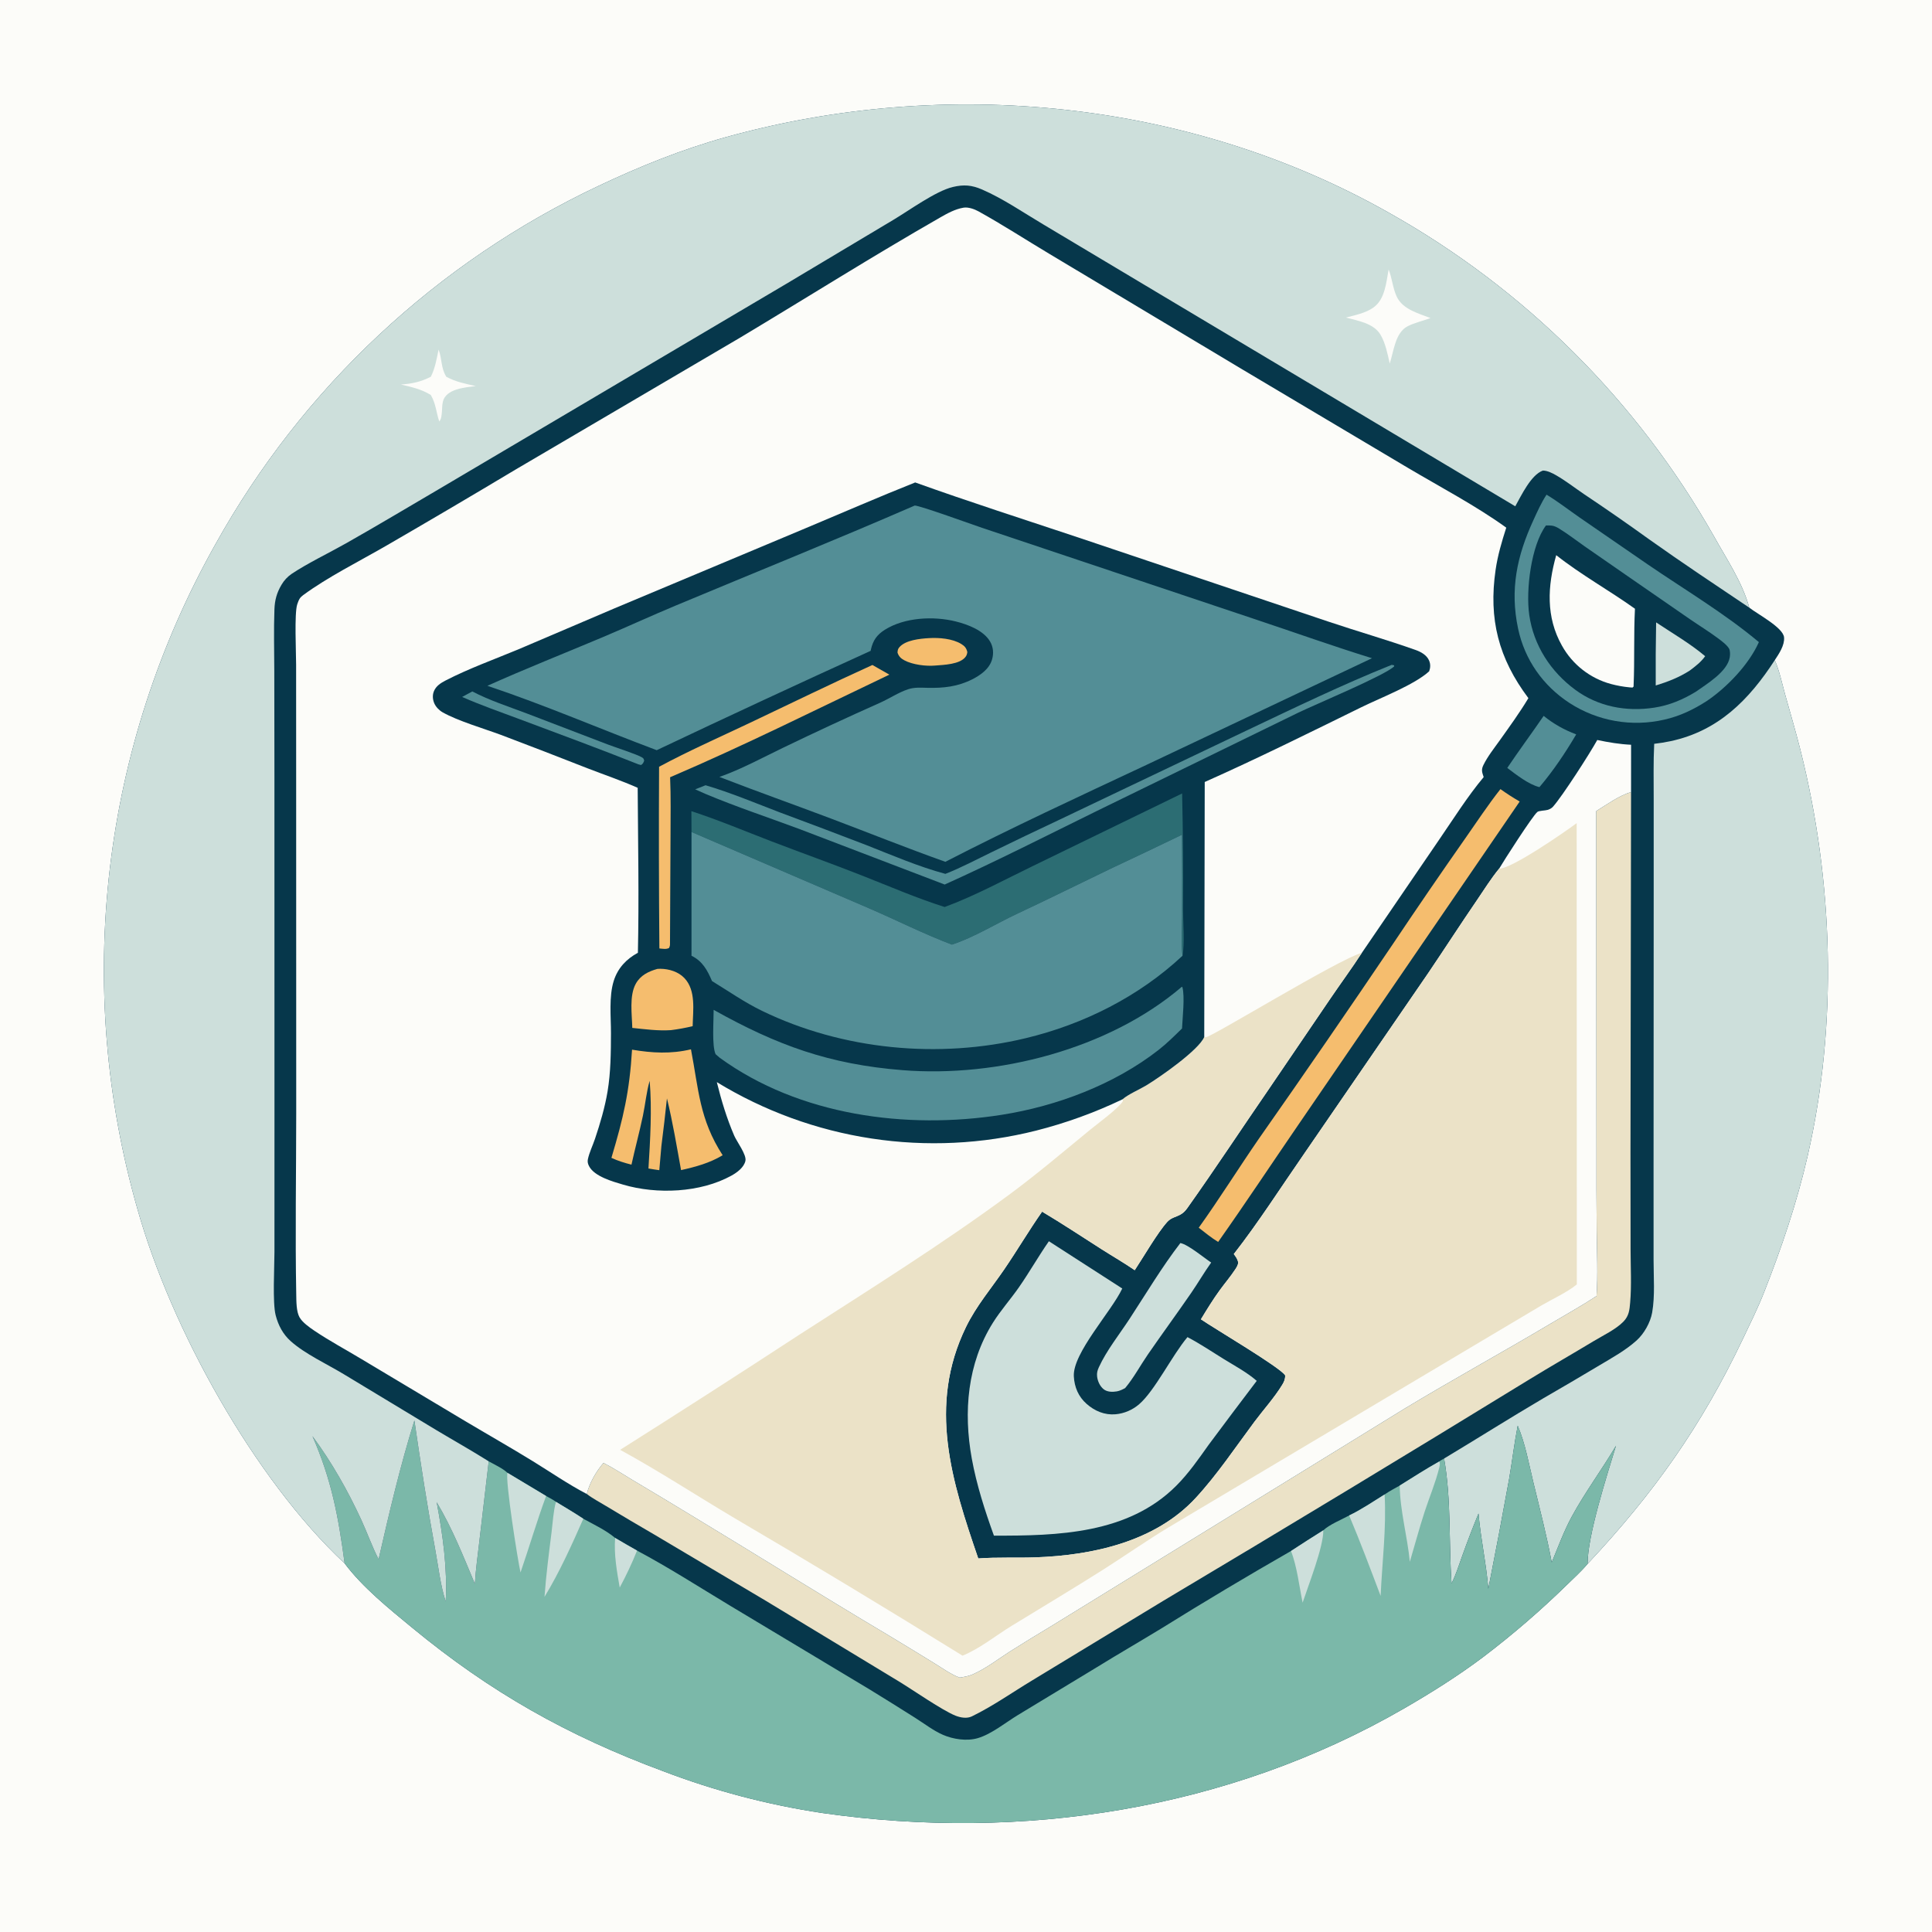
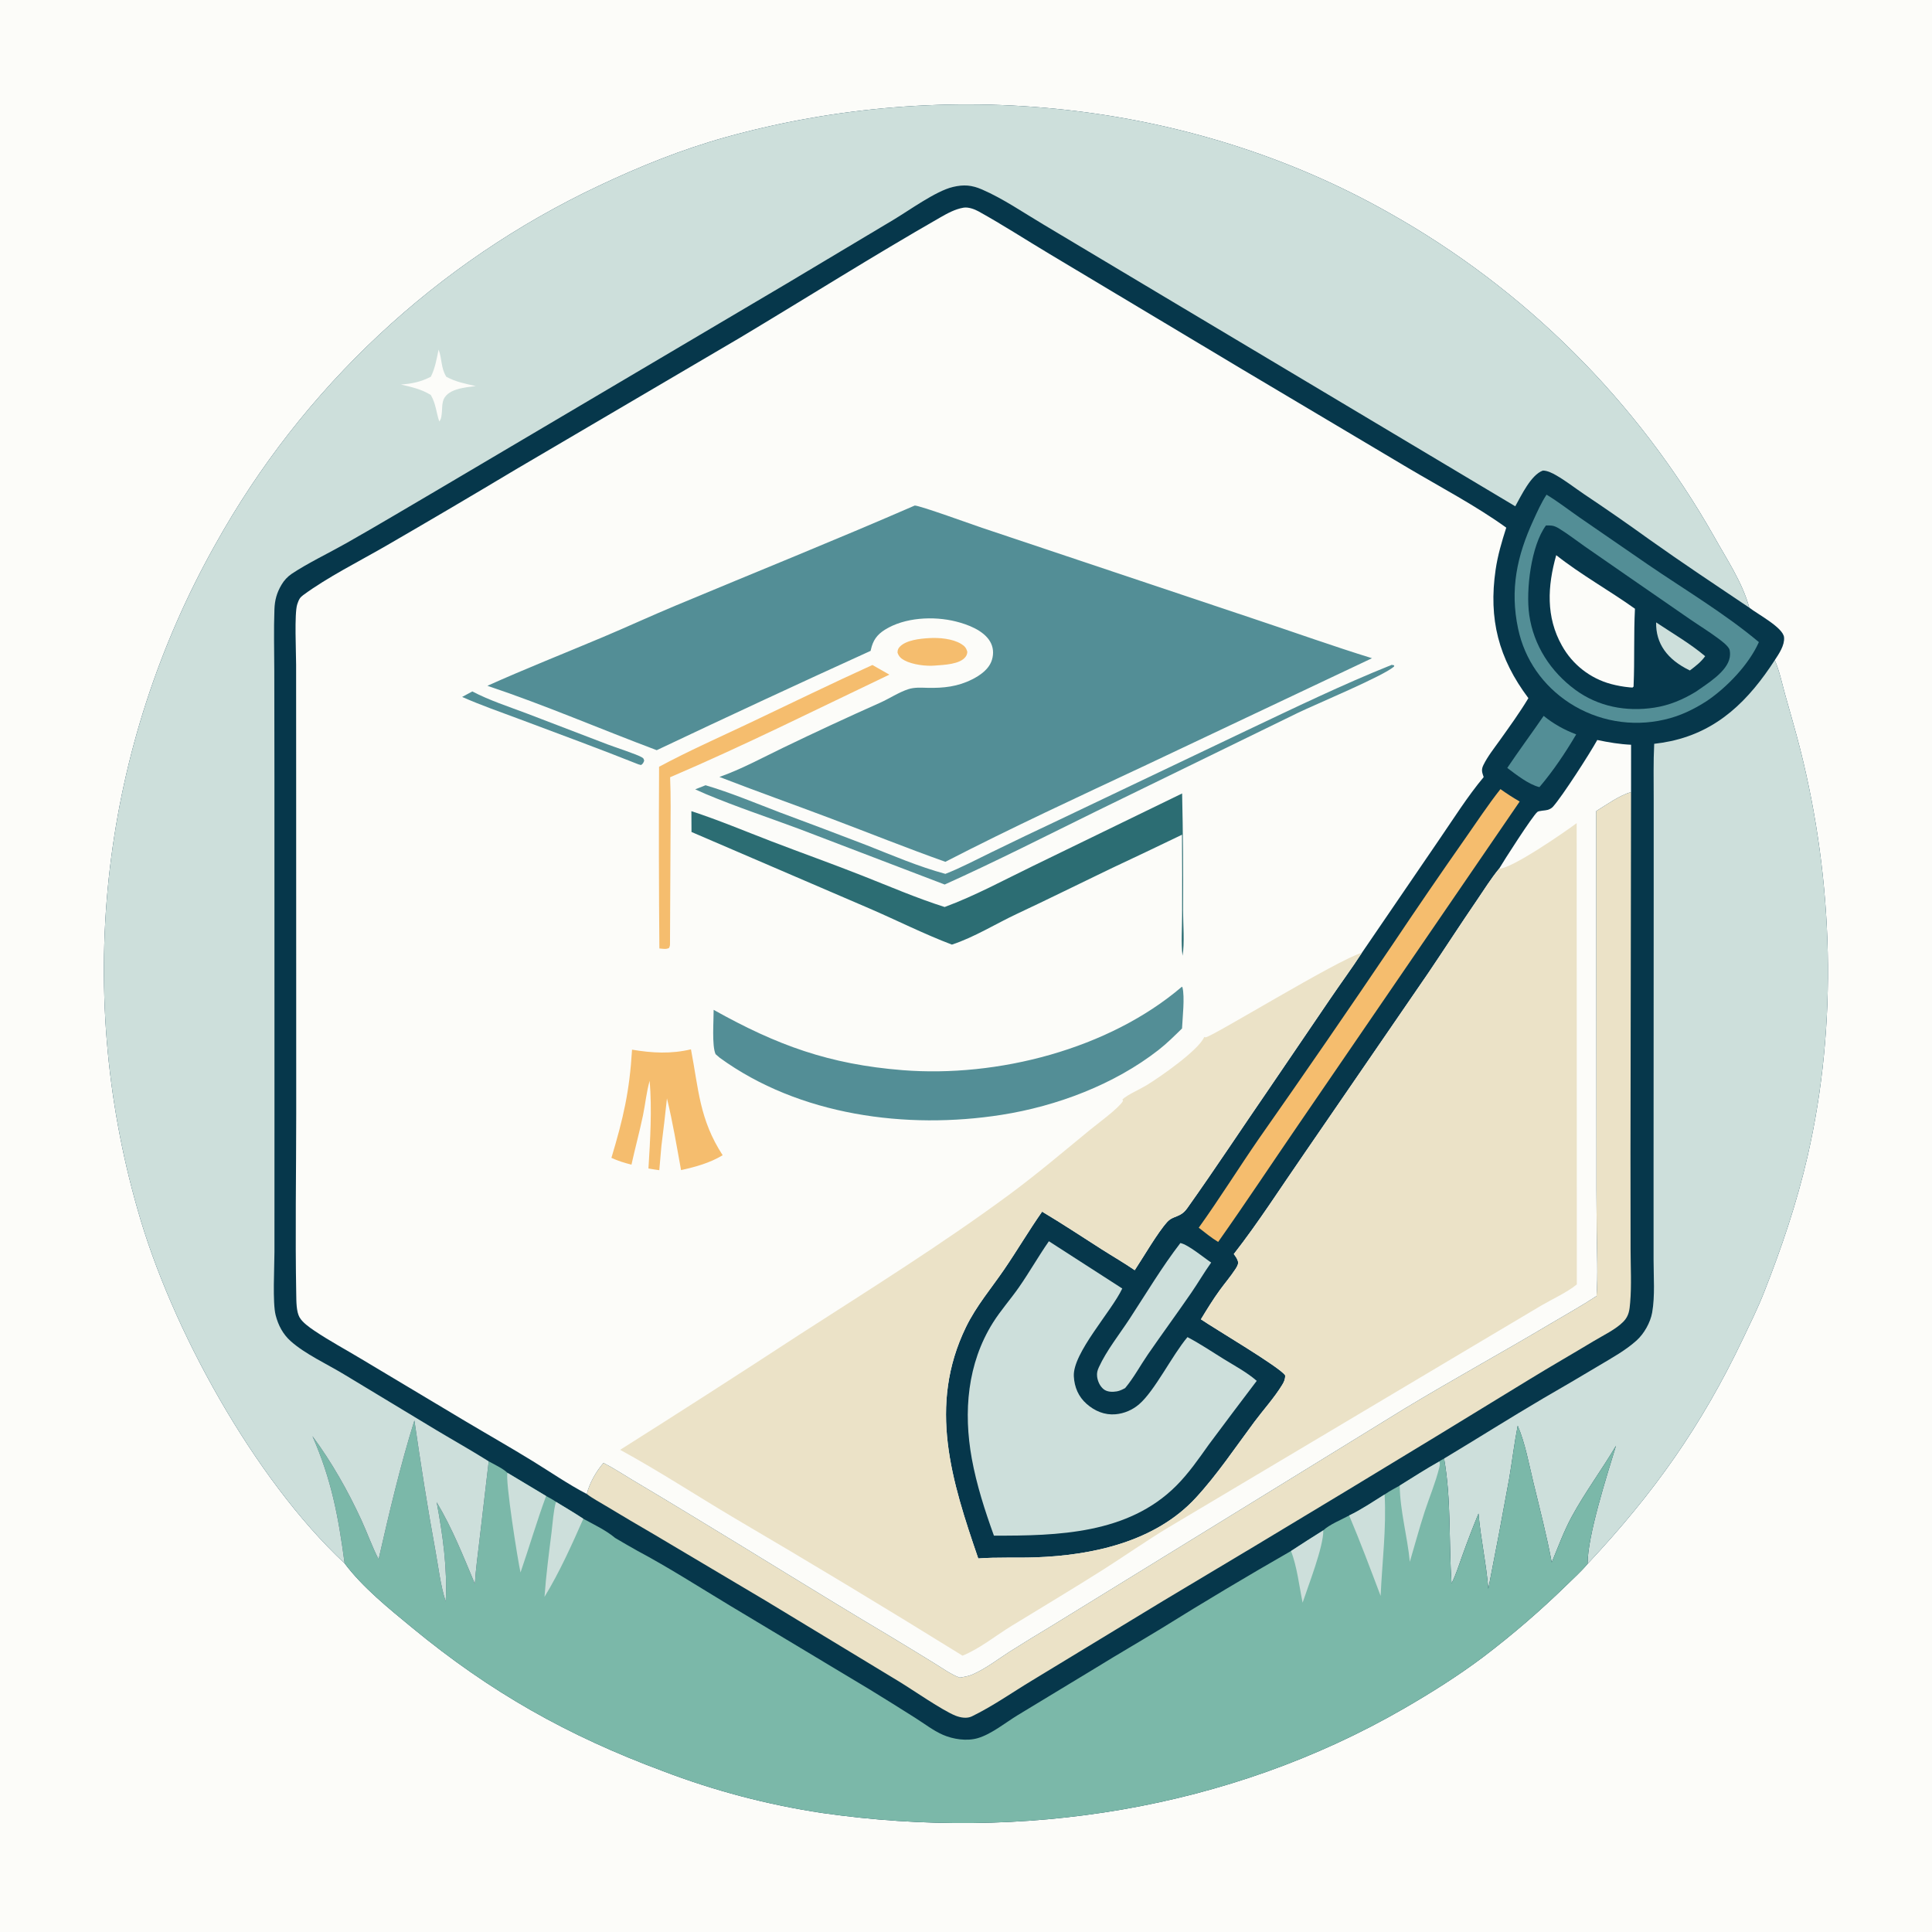
<svg xmlns="http://www.w3.org/2000/svg" width="1024" height="1024">
  <path fill="#FCFCF9" d="M0 0L1024 0L1024 1024L0 1024L0 0Z" />
  <path fill="#06374B" d="M182.666 828.632C134.724 783.834 90.553 703.987 72.862 640.842Q71.294 635.369 69.862 629.859Q68.431 624.349 67.136 618.806Q65.841 613.262 64.683 607.688Q63.526 602.114 62.507 596.513Q61.488 590.913 60.607 585.288Q59.727 579.664 58.986 574.019Q58.245 568.375 57.644 562.714Q57.043 557.053 56.582 551.379Q56.121 545.705 55.801 540.021Q55.48 534.337 55.301 528.647Q55.121 522.957 55.082 517.264Q55.043 511.572 55.145 505.88Q55.247 500.188 55.489 494.5Q55.732 488.812 56.115 483.133Q56.499 477.453 57.022 471.784Q57.546 466.115 58.21 460.461Q58.873 454.807 59.677 449.171Q60.48 443.535 61.422 437.921Q62.365 432.307 63.446 426.718Q64.527 421.128 65.746 415.568Q66.965 410.007 68.321 404.478Q69.677 398.949 71.17 393.455Q72.662 387.962 74.29 382.506Q75.918 377.051 77.681 371.638Q79.443 366.225 81.339 360.857Q83.234 355.489 85.262 350.17Q87.29 344.85 89.449 339.583Q91.608 334.315 93.897 329.103Q96.185 323.89 98.602 318.736Q101.018 313.581 103.562 308.488Q106.105 303.395 108.774 298.367Q111.443 293.338 114.235 288.377Q116.381 284.52 118.601 280.705Q120.821 276.89 123.115 273.12Q125.409 269.349 127.776 265.623Q130.143 261.898 132.582 258.219Q135.021 254.541 137.531 250.91Q140.041 247.279 142.621 243.698Q145.201 240.117 147.85 236.587Q150.5 233.057 153.217 229.579Q155.935 226.101 158.719 222.677Q161.504 219.252 164.355 215.882Q167.205 212.513 170.121 209.199Q173.037 205.886 176.016 202.629Q178.996 199.373 182.039 196.176Q185.081 192.978 188.185 189.84Q191.289 186.702 194.454 183.625Q197.618 180.549 200.842 177.534Q204.066 174.519 207.347 171.568Q210.629 168.616 213.968 165.729Q217.306 162.842 220.701 160.021Q224.095 157.199 227.543 154.444Q230.991 151.689 234.493 149.002Q237.994 146.314 241.547 143.696Q245.1 141.077 248.703 138.528Q252.306 135.978 255.958 133.5Q259.61 131.021 263.31 128.614Q267.01 126.207 270.755 123.872Q274.501 121.538 278.292 119.276Q282.082 117.015 285.916 114.828Q289.749 112.641 293.625 110.529Q297.501 108.416 301.416 106.38Q305.332 104.344 309.287 102.384Q313.242 100.424 317.234 98.541C338.905 88.278 361.543 79.139 384.675 72.714C501.276 40.327 630.613 52.962 736.394 112.905Q739.742 114.785 743.057 116.721Q746.372 118.657 749.654 120.65Q752.935 122.642 756.183 124.689Q759.43 126.737 762.643 128.84Q765.855 130.942 769.031 133.099Q772.207 135.256 775.346 137.466Q778.485 139.676 781.587 141.94Q784.688 144.203 787.75 146.519Q790.812 148.834 793.835 151.202Q796.857 153.569 799.839 155.987Q802.821 158.405 805.761 160.874Q808.702 163.342 811.6 165.86Q814.498 168.379 817.353 170.945Q820.207 173.512 823.018 176.127Q825.829 178.742 828.595 181.405Q831.362 184.067 834.082 186.776Q836.802 189.485 839.477 192.24Q842.151 194.994 844.778 197.794Q847.405 200.594 849.984 203.438Q852.563 206.281 855.093 209.169Q857.624 212.056 860.105 214.986Q862.586 217.915 865.017 220.887Q867.448 223.858 869.828 226.871Q872.208 229.883 874.537 232.935Q876.866 235.988 879.142 239.079Q881.419 242.17 883.643 245.3Q885.866 248.43 888.037 251.596Q890.207 254.763 892.323 257.967Q894.439 261.17 896.501 264.409Q898.562 267.647 900.569 270.921Q902.575 274.194 904.526 277.501Q906.476 280.808 908.37 284.147C915.191 296.433 923.386 308.385 927.163 322.076C931.758 325.642 945.158 332.649 945.59 337.839C945.941 342.05 942.904 346.498 940.669 349.884C943.15 355.581 944.481 362.136 946.154 368.127C948.873 377.869 951.746 387.56 954.219 397.37C971.736 466.882 974.142 542.674 958.077 612.72C952.445 637.277 944.223 661.525 934.99 684.94C931.687 693.317 927.652 701.471 923.784 709.601C901.699 756.027 876.639 791.323 841.449 828.896C838.139 832.846 834.085 836.473 830.407 840.087Q809.606 860.392 786.469 877.99C773.041 888.111 758.661 897.157 744.112 905.556C651.03 959.293 541.668 976.12 435.856 960.94Q425.034 959.315 414.316 957.108Q403.598 954.901 393.015 952.117Q382.432 949.333 372.015 945.982Q361.598 942.631 351.377 938.721C300.866 919.963 260.011 896.994 218.342 862.631C206.091 852.529 192.227 841.392 182.666 828.632Z" />
  <path fill="#538E96" d="M818.175 379.432C823.488 383.754 829.033 386.805 835.42 389.247C829.711 398.943 823.223 408.622 815.93 417.197C810.182 415.782 803.598 410.561 798.883 407.019C805.115 397.725 811.842 388.677 818.175 379.432Z" />
  <path fill="#CDDFDB" d="M625.616 658.84C629.741 659.624 638.202 666.698 641.95 669.179C638.227 674.402 634.993 679.985 631.357 685.271C623.842 696.195 615.989 706.887 608.46 717.803C604.424 723.655 600.909 730.272 596.357 735.702C594.977 736.461 593.495 737.192 591.933 737.464C589.677 737.857 586.84 737.82 584.977 736.338C582.979 734.748 581.761 732.046 581.484 729.546C581.281 727.718 581.661 726.328 582.414 724.682C586.504 715.748 593.355 707.184 598.756 698.923C607.541 685.485 615.818 671.58 625.616 658.84Z" />
  <path fill="#F5BD6E" d="M795.261 418.255C798.596 420.602 801.926 422.799 805.467 424.823L688.216 596.049C674.005 616.771 660.142 637.725 645.647 658.257C642.013 656.04 638.707 653.333 635.353 650.72C646.435 635.264 656.515 619.05 667.324 603.397Q703.341 552.067 738.432 500.099Q757.178 472.092 776.523 444.495C782.679 435.716 788.618 426.669 795.261 418.255Z" />
  <path fill="#538E96" d="M819.698 262.185C825.763 265.833 831.519 270.336 837.345 274.372L873.298 299.124C892.867 312.515 914.051 325.08 932.242 340.333C927.005 352.143 915.44 364.183 904.836 371.419C897.795 375.982 890.366 379.585 882.141 381.418Q880.546 381.787 878.934 382.077Q877.322 382.366 875.698 382.574Q874.074 382.782 872.441 382.908Q870.809 383.035 869.172 383.079Q867.535 383.124 865.898 383.086Q864.261 383.048 862.628 382.929Q860.995 382.809 859.37 382.608Q857.745 382.407 856.132 382.124Q854.519 381.842 852.922 381.479Q851.325 381.116 849.748 380.674Q848.172 380.232 846.619 379.711Q845.067 379.19 843.543 378.592Q842.018 377.994 840.526 377.321Q839.033 376.647 837.576 375.9Q836.119 375.152 834.702 374.333Q833.284 373.513 831.909 372.624C817.838 363.482 808.126 349.66 804.639 333.275C800.219 312.508 803.971 294.766 812.668 275.841C814.818 271.164 816.871 266.507 819.698 262.185Z" />
  <path fill="#06374B" d="M819.405 278.492C820.434 278.482 821.481 278.47 822.504 278.595C823.915 278.766 825.209 279.446 826.405 280.178C831.042 283.017 835.433 286.45 839.891 289.567L864.081 306.334L895.763 328.228C900.564 331.526 905.568 334.603 910.246 338.067C912.154 339.479 915.156 341.669 916.388 343.68C917.096 344.838 917.03 347.068 916.813 348.362C915.521 356.041 904.756 362.426 898.797 366.656C891.853 370.855 884.827 373.838 876.76 375.074C861.964 377.341 847.09 374.556 834.934 365.606C821.858 355.978 812.821 342.021 810.524 325.88C808.671 312.864 811.493 289.108 819.405 278.492Z" />
-   <path fill="#CDDFDB" d="M877.78 329.881C886.379 335.623 895.908 341.13 903.771 347.801C901.532 350.934 898.699 353.067 895.664 355.366C890.018 359.022 883.97 361.363 877.569 363.321Q877.467 346.599 877.78 329.881Z" />
+   <path fill="#CDDFDB" d="M877.78 329.881C886.379 335.623 895.908 341.13 903.771 347.801C901.532 350.934 898.699 353.067 895.664 355.366Q877.467 346.599 877.78 329.881Z" />
  <path fill="#FCFCF9" d="M824.83 294.247C837.985 304.653 852.905 312.889 866.562 322.643C865.868 336.194 866.423 349.742 865.847 363.261C865.809 364.154 865.969 363.761 865.249 364.426L863.593 364.303Q858.637 363.821 853.827 362.533Q852.807 362.256 851.803 361.929Q850.798 361.602 849.811 361.225Q848.824 360.849 847.857 360.423Q846.89 359.998 845.945 359.525Q845 359.052 844.08 358.532Q843.16 358.013 842.267 357.448Q841.374 356.884 840.511 356.275Q839.647 355.667 838.814 355.016Q837.982 354.366 837.183 353.675Q836.384 352.983 835.62 352.253Q834.857 351.523 834.13 350.756Q833.404 349.988 832.717 349.186Q832.03 348.383 831.383 347.548Q830.737 346.712 830.133 345.845Q829.529 344.978 828.969 344.082Q828.409 343.187 827.894 342.264C819.252 326.977 820.228 310.589 824.83 294.247Z" />
  <path fill="#CDDFDB" d="M555.933 657.883L594.822 682.935C589.117 695.112 568.492 717.168 569.153 729.477C569.462 735.249 571.59 740.262 575.938 744.1C580.217 747.879 585.479 750.096 591.246 749.598Q592.109 749.519 592.963 749.373Q593.817 749.227 594.657 749.015Q595.497 748.803 596.319 748.526Q597.14 748.249 597.937 747.909Q598.734 747.569 599.502 747.168Q600.27 746.767 601.005 746.307Q601.739 745.848 602.436 745.332Q603.133 744.817 603.787 744.249C612.068 737.141 621.284 718.296 629.388 708.701C635.894 712.1 642.141 716.314 648.384 720.178C654.186 723.77 660.967 727.378 666.094 731.882Q653.275 748.755 640.627 765.756C635.255 773.308 629.996 780.922 623.421 787.501C597.884 813.058 560.69 814.013 526.802 813.923C522.028 800.739 517.576 786.888 515.067 773.07C510.582 748.371 512.679 722.735 526.259 701.087C530.364 694.543 535.577 688.711 539.996 682.376C545.565 674.392 550.363 665.883 555.933 657.883Z" />
  <path fill="#EBE2C7" d="M846.014 429.911C851.803 426.314 857.953 421.831 864.496 419.781L864.191 610.614L864.241 662.479C864.262 671.642 864.796 681.154 864.029 690.281C863.695 694.251 863.414 697.428 860.482 700.451C856.449 704.608 849.656 707.817 844.662 710.827C833.434 717.592 822.057 724.109 810.877 730.952Q714.145 790.308 616.653 848.407L547.126 890.622C536.481 897.033 526.292 904.271 515.102 909.715C512.463 910.999 509.065 910.383 506.438 909.34C499.51 906.588 483.798 895.672 476.425 891.183L405.939 848.475L346.784 813.352Q333.938 805.902 321.227 798.225C317.88 796.179 314.11 794.238 311.022 791.85C312.445 785.997 315.946 779.948 319.851 775.38C325.078 778.019 330.075 781.352 335.112 784.349Q350.489 793.482 365.769 802.776C400.645 823.841 435.152 845.488 470.184 866.305C478.62 871.319 486.955 876.519 495.334 881.628C499.559 884.205 503.987 887.477 508.649 889.168C510.983 888.808 513.401 888.405 515.572 887.45C522.487 884.409 528.697 879.572 535.029 875.491Q545.769 868.706 556.671 862.185L744.414 746.626C769.82 731.284 795.897 716.976 821.428 701.808C829.692 696.898 838.16 692.194 846.203 686.932C846.965 675.708 846.432 664.091 846.295 652.833Q846.071 630.425 846.143 608.018L846.014 429.911Z" />
  <path fill="#CDDFDB" d="M940.669 349.884C943.15 355.581 944.481 362.136 946.154 368.127C948.873 377.869 951.746 387.56 954.219 397.37C971.736 466.882 974.142 542.674 958.077 612.72C952.445 637.277 944.223 661.525 934.99 684.94C931.687 693.317 927.652 701.471 923.784 709.601C901.699 756.027 876.639 791.323 841.449 828.896C841.428 813.863 851.736 781.963 856.516 766.249C849.012 779.019 840.165 790.797 833.055 803.884C828.817 811.686 825.862 819.916 822.451 828.083C819.774 813.87 816.133 799.79 812.723 785.736C810.309 775.788 808.43 765.065 804.419 755.648C802.592 764.957 801.488 774.417 799.885 783.771Q794.588 813.001 788.839 842.146C787.779 828.799 784.787 815.594 783.636 802.21Q779.065 813.29 775.046 824.581C773.267 829.459 771.714 834.655 769.336 839.271C767.856 817.353 769.242 794.791 765.399 773.053C782.973 762.509 800.321 751.515 817.982 741.133Q832.851 732.556 847.585 723.747C854.375 719.684 861.492 715.808 867.402 710.492C871.409 706.887 874.752 700.947 875.683 695.653C877.227 686.87 876.425 676.817 876.428 667.881L876.422 619.414L876.491 474.181L876.491 423.402C876.506 413.706 876.271 403.92 876.76 394.238C879.61 393.917 882.499 393.455 885.303 392.861C910.751 387.466 927 370.955 940.669 349.884Z" />
  <path fill="#7BB8A9" d="M200.661 826.455C206.308 801.774 212.078 777.047 219.647 752.871C222.985 775.92 226.525 798.803 230.749 821.708C232.391 830.613 233.422 840.285 236.24 848.838C237.163 830.972 234.698 813.7 231.449 796.191C239.788 810.184 245.425 824.535 251.695 839.476C252.113 831.908 253.234 824.262 254.088 816.725L259.027 774.533C262.197 776.326 266.356 778.172 268.996 780.646L289.451 792.91C291.199 793.885 293.055 794.8 294.664 795.993C299.523 798.946 304.429 801.841 309.172 804.977C314.663 807.995 321.269 811.091 326.034 815.141C329.897 817.387 333.735 819.703 337.655 821.847C354.587 830.874 370.839 841.332 387.271 851.235L460.582 895.23Q472.952 902.807 485.2 910.579C489.898 913.566 494.64 917.233 499.738 919.473C505.14 921.847 512.429 922.955 518.211 921.262C525.595 919.101 532.953 912.981 539.517 909.007L581.452 883.607C592.72 876.642 604.205 870.028 615.515 863.125Q649.512 841.974 684.253 822.069Q692.759 816.501 701.377 811.108C704.708 807.969 711.002 805.471 715.082 803.234C721.593 800.11 727.747 795.916 733.87 792.103C736.422 790.345 739.175 788.897 741.877 787.385C748.828 783.043 755.74 778.611 762.886 774.594C763.59 773.997 764.599 773.533 765.399 773.053C769.242 794.791 767.856 817.353 769.336 839.271C771.714 834.655 773.267 829.459 775.046 824.581Q779.065 813.289 783.636 802.21C784.787 815.594 787.779 828.799 788.839 842.146Q794.588 813.001 799.885 783.771C801.488 774.417 802.592 764.957 804.419 755.648C808.43 765.065 810.309 775.788 812.723 785.736C816.133 799.79 819.774 813.87 822.451 828.083C825.862 819.916 828.817 811.686 833.055 803.884C840.165 790.797 849.012 779.019 856.516 766.249C851.736 781.963 841.428 813.863 841.449 828.896C838.139 832.846 834.085 836.473 830.407 840.087Q809.606 860.392 786.469 877.99C773.041 888.111 758.661 897.157 744.112 905.556C651.03 959.293 541.668 976.12 435.856 960.94Q425.034 959.315 414.316 957.108Q403.598 954.901 393.015 952.117Q382.432 949.333 372.015 945.982Q361.598 942.631 351.377 938.721C300.866 919.963 260.011 896.994 218.342 862.631C206.091 852.529 192.227 841.392 182.666 828.632C179.312 803.69 175.797 784.5 165.601 761.184C175.688 774.762 184.376 790.12 191.456 805.48C194.651 812.413 197.18 819.66 200.661 826.455Z" />
-   <path fill="#CDDFDB" d="M326.034 815.141C329.897 817.387 333.735 819.703 337.655 821.847Q333.618 831.9 328.464 841.429C326.945 832.765 325.36 823.975 326.034 815.141Z" />
  <path fill="#CDDFDB" d="M701.377 811.108C701.485 819.925 693.432 840.297 690.414 849.451C688.658 840.921 687.406 830.011 684.253 822.069Q692.759 816.501 701.377 811.108Z" />
  <path fill="#CDDFDB" d="M294.664 795.993C299.523 798.946 304.429 801.841 309.172 804.977C303.053 818.866 296.513 833.401 288.599 846.371C289.422 834.922 290.905 823.543 292.331 812.158C292.996 806.85 293.264 801.138 294.664 795.993Z" />
  <path fill="#CDDFDB" d="M762.886 774.594C763.271 776.054 763.178 776.468 762.815 777.942C760.865 785.842 757.608 793.538 755.083 801.273C752.228 810.02 749.871 818.961 747.238 827.78C745.957 814.353 742.06 800.854 741.877 787.385C748.828 783.043 755.74 778.611 762.886 774.594Z" />
  <path fill="#CDDFDB" d="M715.082 803.234C721.593 800.11 727.747 795.916 733.87 792.103C734.88 810.062 732.556 827.951 731.763 845.861C726.357 831.587 721.026 817.3 715.082 803.234Z" />
  <path fill="#CDDFDB" d="M275.89 833.432C274.406 827.091 267.635 783.911 268.996 780.646L289.451 792.91C284.535 806.236 280.526 819.991 275.89 833.432Z" />
  <path fill="#CDDFDB" d="M182.666 828.632C134.724 783.834 90.553 703.987 72.862 640.842Q71.294 635.369 69.862 629.859Q68.431 624.349 67.136 618.806Q65.841 613.262 64.683 607.688Q63.526 602.114 62.507 596.513Q61.488 590.913 60.607 585.288Q59.727 579.664 58.986 574.019Q58.245 568.375 57.644 562.714Q57.043 557.053 56.582 551.379Q56.121 545.705 55.801 540.021Q55.48 534.337 55.301 528.647Q55.121 522.957 55.082 517.264Q55.043 511.572 55.145 505.88Q55.247 500.188 55.489 494.5Q55.732 488.812 56.115 483.133Q56.499 477.453 57.022 471.784Q57.546 466.115 58.21 460.461Q58.873 454.807 59.677 449.171Q60.48 443.535 61.422 437.921Q62.365 432.307 63.446 426.718Q64.527 421.128 65.746 415.568Q66.965 410.007 68.321 404.478Q69.677 398.949 71.17 393.455Q72.662 387.962 74.29 382.506Q75.918 377.051 77.681 371.638Q79.443 366.225 81.339 360.857Q83.234 355.489 85.262 350.17Q87.29 344.85 89.449 339.583Q91.608 334.315 93.897 329.103Q96.185 323.89 98.602 318.736Q101.018 313.581 103.562 308.488Q106.105 303.395 108.774 298.367Q111.443 293.338 114.235 288.377Q116.381 284.52 118.601 280.705Q120.821 276.89 123.115 273.12Q125.409 269.349 127.776 265.623Q130.143 261.898 132.582 258.219Q135.021 254.541 137.531 250.91Q140.041 247.279 142.621 243.698Q145.201 240.117 147.85 236.587Q150.5 233.057 153.217 229.579Q155.935 226.101 158.719 222.677Q161.504 219.252 164.355 215.882Q167.205 212.513 170.121 209.199Q173.037 205.886 176.016 202.629Q178.996 199.373 182.039 196.176Q185.081 192.978 188.185 189.84Q191.289 186.702 194.454 183.625Q197.618 180.549 200.842 177.534Q204.066 174.519 207.347 171.568Q210.629 168.616 213.968 165.729Q217.306 162.842 220.701 160.021Q224.095 157.199 227.543 154.444Q230.991 151.689 234.493 149.002Q237.994 146.314 241.547 143.696Q245.1 141.077 248.703 138.528Q252.306 135.978 255.958 133.5Q259.61 131.021 263.31 128.614Q267.01 126.207 270.755 123.872Q274.501 121.538 278.292 119.276Q282.082 117.015 285.916 114.828Q289.749 112.641 293.625 110.529Q297.501 108.416 301.416 106.38Q305.332 104.344 309.287 102.384Q313.242 100.424 317.234 98.541C338.905 88.278 361.543 79.139 384.675 72.714C501.276 40.327 630.613 52.962 736.394 112.905Q739.742 114.785 743.057 116.721Q746.372 118.657 749.654 120.65Q752.935 122.642 756.183 124.689Q759.43 126.737 762.643 128.84Q765.855 130.942 769.031 133.099Q772.207 135.256 775.346 137.466Q778.485 139.676 781.587 141.94Q784.688 144.203 787.75 146.519Q790.812 148.834 793.835 151.202Q796.857 153.569 799.839 155.987Q802.821 158.405 805.761 160.874Q808.702 163.342 811.6 165.86Q814.498 168.379 817.353 170.945Q820.207 173.512 823.018 176.127Q825.829 178.742 828.595 181.405Q831.362 184.067 834.082 186.776Q836.802 189.485 839.477 192.24Q842.151 194.994 844.778 197.794Q847.405 200.594 849.984 203.438Q852.563 206.281 855.093 209.169Q857.624 212.056 860.105 214.986Q862.586 217.915 865.017 220.887Q867.448 223.858 869.828 226.871Q872.208 229.883 874.537 232.935Q876.866 235.988 879.142 239.079Q881.419 242.17 883.643 245.3Q885.866 248.43 888.037 251.596Q890.207 254.763 892.323 257.967Q894.439 261.17 896.501 264.409Q898.562 267.647 900.569 270.921Q902.575 274.194 904.526 277.501Q906.476 280.808 908.37 284.147C915.191 296.433 923.386 308.385 927.163 322.076C909.389 310.132 891.38 298.169 873.936 285.756Q856.955 273.512 839.543 261.889C834.68 258.59 829.892 254.845 824.808 251.923C822.746 250.737 820.192 249.444 817.777 249.404C811.441 251.665 806.334 262.643 803.124 268.341L616.756 157.065L552.923 118.921C542.438 112.711 531.706 105.287 520.533 100.448C515.039 98.068 510.82 97.724 504.987 99.117C495.898 101.287 481.922 111.521 473.336 116.62L416.701 150.457L233.049 259C216.527 268.68 200.075 278.539 183.413 287.968C174.473 293.027 162.995 298.54 154.667 304.1Q153.831 304.665 153.063 305.319Q152.296 305.974 151.606 306.71Q150.917 307.447 150.314 308.256Q149.711 309.065 149.203 309.936C146.687 314.202 145.637 318.036 145.454 322.956C145.051 333.796 145.354 344.731 145.381 355.581L145.455 411.504L145.477 590.296L145.465 663.644C145.461 671.461 144.399 690.575 146.11 697.119C147.51 702.477 149.929 707.118 154.063 710.824C161.643 717.618 173.273 722.958 182.121 728.302L231.25 757.976C240.494 763.512 249.91 768.789 259.027 774.533L254.088 816.725C253.234 824.262 252.113 831.908 251.695 839.476C245.425 824.535 239.788 810.184 231.449 796.191C234.698 813.7 237.163 830.972 236.24 848.838C233.422 840.285 232.391 830.613 230.749 821.708C226.525 798.803 222.985 775.92 219.647 752.871C212.078 777.047 206.308 801.774 200.661 826.455C197.18 819.66 194.651 812.413 191.456 805.48C184.376 790.12 175.688 774.762 165.601 761.184C175.797 784.5 179.312 803.69 182.666 828.632Z" />
  <path fill="#FCFCF9" d="M232.459 185.303C234.353 190.186 233.592 194.903 236.54 199.682C241.424 202.405 246.785 203.406 252.179 204.639C246.552 205.359 236.368 206.008 234.728 212.923C234.207 215.122 234.41 217.515 234.073 219.756C233.849 221.237 233.779 222.238 232.809 223.373C231.164 218.498 231.043 213.907 228.312 209.332C223.355 206.263 218.05 205.101 212.446 203.795C218.3 203.406 223.062 202.397 228.346 199.687C230.627 195.199 231.448 190.19 232.459 185.303Z" />
-   <path fill="#FCFCF9" d="M736.004 142.814C737.825 147.391 738.168 152.553 740.233 157.093C743.353 163.951 751.717 166.058 758.197 168.578C754.226 170.076 749.901 170.975 746.11 172.904C739.457 176.29 738.748 186.165 736.585 192.676C735.484 187.716 734.292 181.752 731.678 177.379C728.045 171.301 719.727 170.039 713.389 168.313C718.134 167.078 723.68 165.942 727.776 163.124C734.136 158.748 734.691 149.768 736.004 142.814Z" />
  <path fill="#FCFCF9" d="M311.022 791.85C301.184 786.724 291.868 780.275 282.42 774.466C270.521 767.149 258.355 760.247 246.356 753.092L191.618 720.352C183.323 715.356 174.612 710.689 166.588 705.284C164.029 703.561 160.259 700.887 158.75 698.186C157.034 695.113 157.083 689.751 157.018 686.271C156.419 654.239 156.993 622.089 157.003 590.047L156.971 412.439L156.948 352.247C156.937 345.679 155.989 325.349 157.504 320.437C157.569 320.226 157.649 320.02 157.718 319.811C158.371 317.835 158.942 316.716 160.644 315.461C173.609 305.899 190.232 297.599 204.338 289.462Q238.826 269.496 273.015 249.021L392.548 178.798C427.866 157.638 462.739 135.638 498.474 115.177C502.299 112.987 506.29 110.812 510.689 110.071C513.203 109.648 516.494 110.841 518.669 112.047C531.471 119.14 543.917 127.228 556.5 134.743L658.72 195.949L746.037 247.865C762.985 257.927 782.575 268.233 798.349 279.671C795.975 287.069 793.827 294.301 792.702 302.019C788.895 328.117 794.276 348.986 810.078 370.03C805.465 377.734 800.123 385.061 794.923 392.378C791.946 396.566 788.536 400.814 786.265 405.434C784.99 408.027 785.51 409.261 786.376 411.881C777.774 422.178 770.39 433.966 762.794 445.024L721.816 505.021C716.504 513.219 710.682 521.08 705.197 529.163L672.635 577.055C658.13 598.135 644.018 619.599 629.201 640.447C625.581 645.539 621.868 644.094 618.615 647.701C613.471 653.405 606.056 666.252 601.436 673.226C595.772 669.329 589.807 665.911 584.014 662.214C573.468 655.484 563.093 648.601 552.342 642.19C545.34 652.191 539.176 662.672 532.31 672.726C525.359 682.903 517.422 692.182 511.989 703.353C491.661 745.145 504.438 785.066 518.495 826.02C528.517 825.261 538.6 825.788 548.64 825.44C579.034 824.385 612.268 817.164 633.7 793.993C645.065 781.707 654.779 767.141 664.777 753.711C669.596 747.239 675.428 740.84 679.601 733.995C680.618 732.327 681.231 730.932 681.158 728.969C678.719 724.827 643.543 704.099 636.515 699.257C639.663 694.072 642.862 688.839 646.424 683.926C649.139 680.183 652.209 676.62 654.739 672.755C655.477 671.627 656.041 670.711 656.292 669.363C656.036 667.408 655.075 666.242 653.942 664.672C667.016 647.919 678.675 629.641 690.775 612.169L757.005 515.728C765.673 502.905 774.063 489.903 782.803 477.123C786.617 471.547 790.291 465.584 794.586 460.392C796.848 456.514 812.234 432.477 814.84 430.347C815.7 429.644 819.105 429.639 820.357 429.239C821.41 428.903 822.409 428.377 823.147 427.537C828.333 421.633 842.55 399.495 846.586 392.212C852.562 393.464 858.397 394.458 864.507 394.734L864.496 419.781C857.953 421.831 851.803 426.314 846.014 429.911L846.143 608.018Q846.071 630.426 846.295 652.833C846.432 664.091 846.965 675.708 846.203 686.932C838.16 692.194 829.692 696.898 821.428 701.808C795.897 716.976 769.82 731.284 744.414 746.626L556.671 862.185Q545.769 868.706 535.029 875.491C528.697 879.572 522.487 884.409 515.572 887.45C513.401 888.405 510.983 888.808 508.649 889.168C503.987 887.477 499.559 884.205 495.334 881.628C486.955 876.519 478.62 871.319 470.184 866.305C435.152 845.488 400.645 823.841 365.769 802.776Q350.489 793.482 335.112 784.349C330.075 781.352 325.078 778.019 319.851 775.38C315.946 779.948 312.445 785.997 311.022 791.85Z" />
  <path fill="#EBE2C7" d="M794.586 460.392C801.026 460.597 829.221 441.087 835.673 436.277L835.749 680.775C830.23 685.209 822.89 688.451 816.745 692.054L777.508 715.388L619.289 809.573C607.642 816.595 596.439 824.489 584.948 831.785C568.845 842.01 552.377 851.806 536.11 861.779C527.793 866.878 519.163 873.915 510.154 877.539Q450.027 840.259 389.007 804.46C368.942 792.556 349.154 779.605 328.691 768.438Q376.366 738.32 423.575 707.478C460.588 683.634 499.358 659.417 534.706 633.335C549.559 622.375 563.563 610.476 577.815 598.774C581.576 595.686 593.015 587.344 595.186 583.578L594.957 582.655C597.957 580.008 604.028 577.429 607.628 575.242C614.747 570.918 635.289 556.651 638.274 549.616C638.575 549.766 638.373 549.679 638.952 549.798C641.286 550.277 709.699 508.222 721.816 505.021C716.504 513.219 710.682 521.08 705.197 529.163L672.635 577.055C658.13 598.135 644.018 619.599 629.201 640.447C625.581 645.539 621.868 644.094 618.615 647.701C613.471 653.405 606.056 666.252 601.436 673.226C595.772 669.329 589.807 665.911 584.014 662.214C573.468 655.484 563.093 648.601 552.342 642.19C545.34 652.191 539.176 662.672 532.31 672.726C525.359 682.903 517.422 692.182 511.989 703.353C491.661 745.145 504.438 785.066 518.495 826.02C528.517 825.261 538.6 825.788 548.64 825.44C579.034 824.385 612.268 817.164 633.7 793.993C645.065 781.707 654.779 767.141 664.777 753.711C669.596 747.239 675.428 740.84 679.601 733.995C680.618 732.327 681.231 730.932 681.158 728.969C678.719 724.827 643.543 704.099 636.515 699.257C639.663 694.072 642.862 688.839 646.424 683.926C649.139 680.183 652.209 676.62 654.739 672.755C655.477 671.627 656.041 670.711 656.292 669.363C656.036 667.408 655.075 666.242 653.942 664.672C667.016 647.919 678.675 629.641 690.775 612.169L757.005 515.728C765.673 502.905 774.063 489.903 782.803 477.123C786.617 471.547 790.291 465.584 794.586 460.392Z" />
-   <path fill="#06374B" d="M485.069 255.708C513.743 266.016 542.832 275.303 571.733 284.951L703.924 329.416C719.313 334.598 735.048 339.078 750.329 344.512C753.161 345.52 756.191 347.194 757.443 350.083C758.264 351.979 758.182 353.894 757.481 355.808C749.72 362.951 731.568 369.923 721.573 374.833C694.092 388.331 666.494 402.014 638.531 414.479L638.274 549.616C635.289 556.651 614.747 570.918 607.628 575.242C604.028 577.429 597.957 580.008 594.957 582.655Q583.929 587.939 572.431 592.102Q560.933 596.266 549.079 599.267Q546.417 599.936 543.739 600.54Q541.061 601.143 538.369 601.679Q535.677 602.216 532.972 602.685Q530.267 603.155 527.552 603.557Q524.836 603.959 522.112 604.294Q519.387 604.628 516.655 604.895Q513.923 605.162 511.185 605.361Q508.447 605.56 505.705 605.691Q502.963 605.822 500.219 605.885Q497.475 605.948 494.729 605.943Q491.984 605.937 489.24 605.864Q486.496 605.79 483.755 605.649Q481.013 605.507 478.276 605.298Q475.539 605.088 472.808 604.811Q470.077 604.533 467.354 604.188Q464.63 603.843 461.917 603.431Q459.203 603.018 456.5 602.538Q453.797 602.058 451.107 601.511Q448.417 600.965 445.741 600.351Q443.065 599.738 440.406 599.058Q437.746 598.379 435.104 597.633Q432.462 596.888 429.84 596.077Q427.217 595.266 424.616 594.39Q422.014 593.515 419.435 592.575Q416.856 591.635 414.301 590.631Q411.746 589.627 409.216 588.56Q406.687 587.494 404.185 586.364Q401.683 585.235 399.21 584.044Q396.736 582.853 394.294 581.601Q391.851 580.349 389.44 579.036Q387.028 577.724 384.651 576.352Q382.273 574.98 379.93 573.55C382.338 583.28 385.191 592.743 389.167 601.959C390.509 605.069 395.782 612.046 395.092 615.251C394.335 618.775 390.632 621.469 387.696 623.095C371.209 632.226 348.097 633.138 330.282 627.884C324.752 626.254 315.001 623.553 312.204 618.068C311.585 616.856 311.303 615.768 311.591 614.415C312.354 610.818 314.18 607.113 315.36 603.604C318.091 595.489 320.616 586.91 322.024 578.47C323.706 568.386 323.799 557.835 323.823 547.633C323.844 538.889 322.674 528.244 325.293 519.898C327.419 513.123 331.955 508.315 338.097 504.988C338.73 475.883 338.172 446.669 337.984 417.557C329.252 413.674 320.169 410.617 311.261 407.163Q288.435 398.175 265.489 389.497C256.476 386.15 242.564 382.082 234.568 377.523C232.794 376.512 231.018 374.692 230.197 372.813C229.305 370.768 229.131 368.43 229.987 366.349C231.139 363.549 233.65 361.977 236.231 360.645C248.462 354.336 261.933 349.495 274.64 344.214L325.831 322.376L426.994 279.965C446.349 271.857 465.57 263.471 485.069 255.708Z" />
  <path fill="#538E96" d="M250.333 366.477C259.46 371.253 269.6 374.514 279.236 378.162L322.062 394.561C325.945 396.058 337.652 399.806 340.305 401.449C341.186 401.995 341.191 402.257 341.424 403.197C340.987 404.321 340.794 404.827 339.758 405.48L338.394 405.121C317.655 396.851 296.611 389.14 275.705 381.292C265.374 377.413 255.049 373.861 244.946 369.388L250.333 366.477Z" />
  <path fill="#F5BD6E" d="M492.351 338.218C497.742 337.884 504.839 338.462 509.5 341.326C511.328 342.448 512.235 343.53 512.706 345.612C512.548 346.648 512.418 347.254 511.778 348.121C508.793 352.164 500.21 352.392 495.624 352.759C490.792 353.205 483.654 352.29 479.37 349.999C477.471 348.983 476.376 347.931 475.699 345.888C475.762 344.708 475.9 343.926 476.709 343.008C480.028 339.237 487.611 338.496 492.351 338.218Z" />
-   <path fill="#F5BD6E" d="M348.445 513.53C348.971 513.504 349.498 513.472 350.024 513.477C354.593 513.522 359.544 515.023 362.748 518.403C369.005 525.002 367.287 535.585 367.124 543.888C363.295 544.817 359.534 545.497 355.626 545.995C348.779 546.451 341.925 545.516 335.124 544.815C334.966 537.746 333.448 527.783 336.981 521.402C339.481 516.888 343.701 514.881 348.445 513.53Z" />
  <path fill="#F5BD6E" d="M462.391 352.457L471.382 357.573C432.938 375.893 394.307 395.235 355.171 411.953C355.622 422.185 355.4 432.543 355.391 442.784L355.11 500.125C355.148 501.084 355.008 501.576 354.609 502.446C353.111 503.267 351.142 502.844 349.485 502.702Q349.071 454.551 349.325 406.402C364.99 397.973 381.422 390.73 397.495 383.106C419.13 372.844 440.586 362.36 462.391 352.457Z" />
  <path fill="#538E96" d="M737.631 352.385L738.909 352.639L738.94 353.18C734.026 358.01 696.717 373.532 687.974 377.796L581.576 429.719C554.704 442.916 528.009 456.525 500.702 468.821L423.728 439.408C407.103 433.215 390.243 427.652 373.878 420.771L368.475 418.369L373.958 416.199C387.303 420.132 400.405 425.655 413.403 430.619Q436.374 439.14 459.24 447.94C473.013 453.365 486.759 459.307 501.066 463.172C509.363 459.932 517.489 455.589 525.512 451.705Q543.348 442.997 561.317 434.565L660.497 387.291C686.042 375.183 711.37 362.917 737.631 352.385Z" />
  <path fill="#F5BD6E" d="M334.997 556.346C345.708 558.141 355.591 558.689 366.223 556.165C370.311 577.352 370.65 593.217 383.02 612.294C376.171 616.437 368.728 618.449 360.974 620.182C358.66 607.488 356.565 594.718 353.498 582.18Q352.164 594.797 350.556 607.383L349.441 620.222C347.52 619.994 345.604 619.637 343.694 619.328C344.631 604.09 345.603 588.077 344.34 572.852C342.621 578.752 342.041 585.229 340.776 591.275C338.954 599.981 336.605 608.591 334.692 617.286C330.992 616.36 327.534 615.291 324.064 613.69C330.36 592.622 333.663 578.6 334.997 556.346Z" />
  <path fill="#2C6D73" d="M500.678 480.735C516.731 474.826 532.23 466.363 547.633 458.91L626.552 420.548Q627.243 451.442 627.038 482.344C627.036 489.172 627.925 500.19 626.759 506.573C625.933 499.706 626.532 492.267 626.546 485.331Q626.652 463.874 626.493 442.417Q607.647 451.518 588.697 460.401C572.143 468.362 555.733 476.521 539.095 484.315C527.763 489.624 516.403 496.764 504.535 500.663C489.669 495.036 475.206 487.71 460.589 481.411L366.511 440.969L366.45 429.933C380.82 434.623 394.815 440.521 408.922 445.939C424.955 452.096 441.136 457.842 457.114 464.149C471.542 469.843 485.886 476.039 500.678 480.735Z" />
  <path fill="#538E96" d="M626.44 522.982L626.708 523.274C628.053 528.297 626.751 539.568 626.5 545.116C622.48 549.053 618.493 553.024 614.054 556.494C590.639 574.794 560.131 586.282 530.885 590.88C480.481 598.805 423.616 591.274 381.471 560.634L379.277 558.737C377.232 554.244 378.284 540.914 378.244 535.24C411.928 554.08 439.517 564.107 478.304 567.204C528.646 571.224 587.65 556.129 626.44 522.982Z" />
-   <path fill="#538E96" d="M366.511 440.969L460.589 481.411C475.206 487.71 489.669 495.036 504.535 500.663C516.403 496.764 527.763 489.624 539.095 484.315C555.733 476.521 572.143 468.362 588.697 460.401Q607.647 451.519 626.493 442.417Q626.652 463.874 626.546 485.331C626.532 492.267 625.933 499.706 626.759 506.573C603.602 528.202 574.443 542.852 543.714 550.246C497.575 561.348 446.639 556.512 403.849 535.753C394.508 531.221 386.207 525.371 377.386 519.985C374.925 514.249 372.373 509.424 366.506 506.566L366.511 440.969Z" />
  <path fill="#538E96" d="M484.814 267.954C487.16 267.792 516.109 278.296 520.465 279.746L665.644 328.355C686.143 335.183 706.552 342.488 727.188 348.871L607.533 405.459C571.914 422.164 536.017 438.751 501.052 456.779C480.638 449.509 460.529 441.44 440.258 433.784C420.635 426.374 400.864 419.378 381.306 411.793C392.876 407.746 404.081 401.595 415.125 396.288Q440.595 383.991 466.431 372.481C471.378 370.276 476.191 367.014 481.316 365.317C484.661 364.21 488.111 364.486 491.571 364.563C500.102 364.751 507.581 363.961 515.301 360.06C519.682 357.847 524.273 354.612 525.759 349.703C526.771 346.362 526.509 342.951 524.71 339.931C521.221 334.076 512.941 330.973 506.613 329.391C494.861 326.452 479.5 327.185 469.008 333.775C464.772 336.437 462.685 339.449 461.599 344.283L461.452 344.966Q404.557 370.847 348.073 397.615C318.167 386.398 288.63 373.614 258.339 363.485C278.537 354.412 299.257 346.236 319.663 337.633C332.463 332.236 345.08 326.411 357.897 321.054C400.189 303.378 442.788 286.236 484.814 267.954Z" />
</svg>